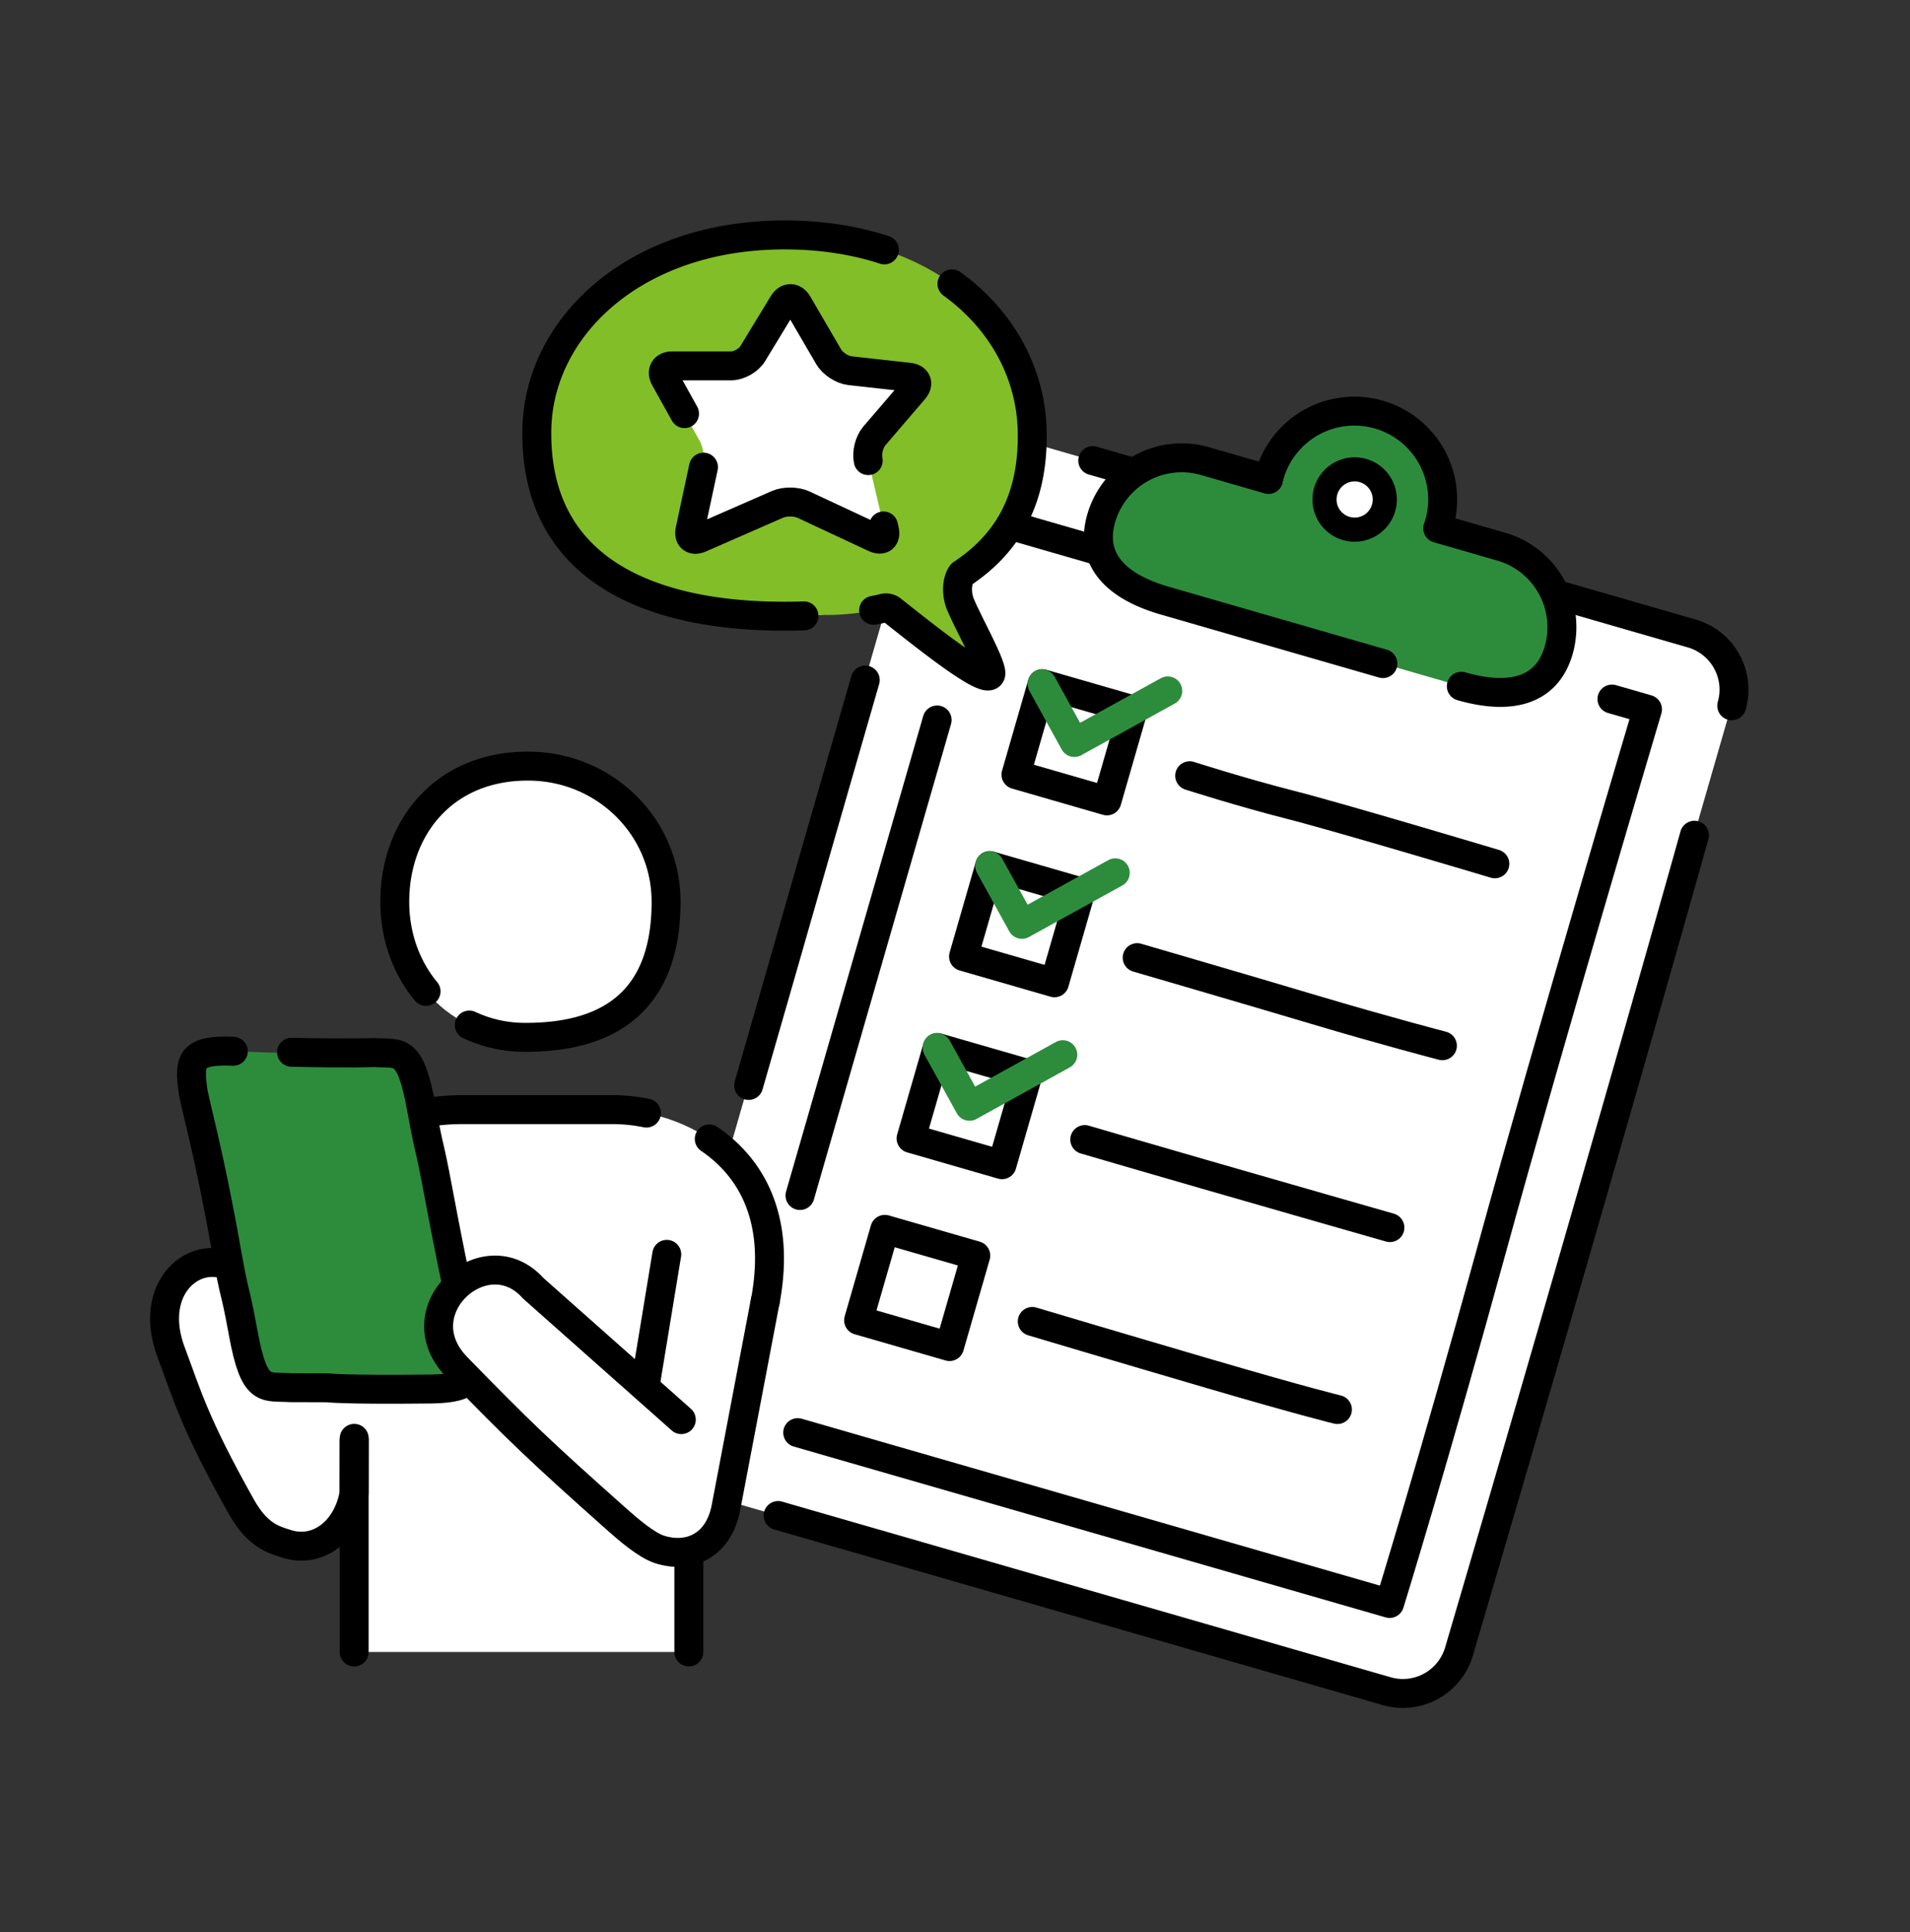
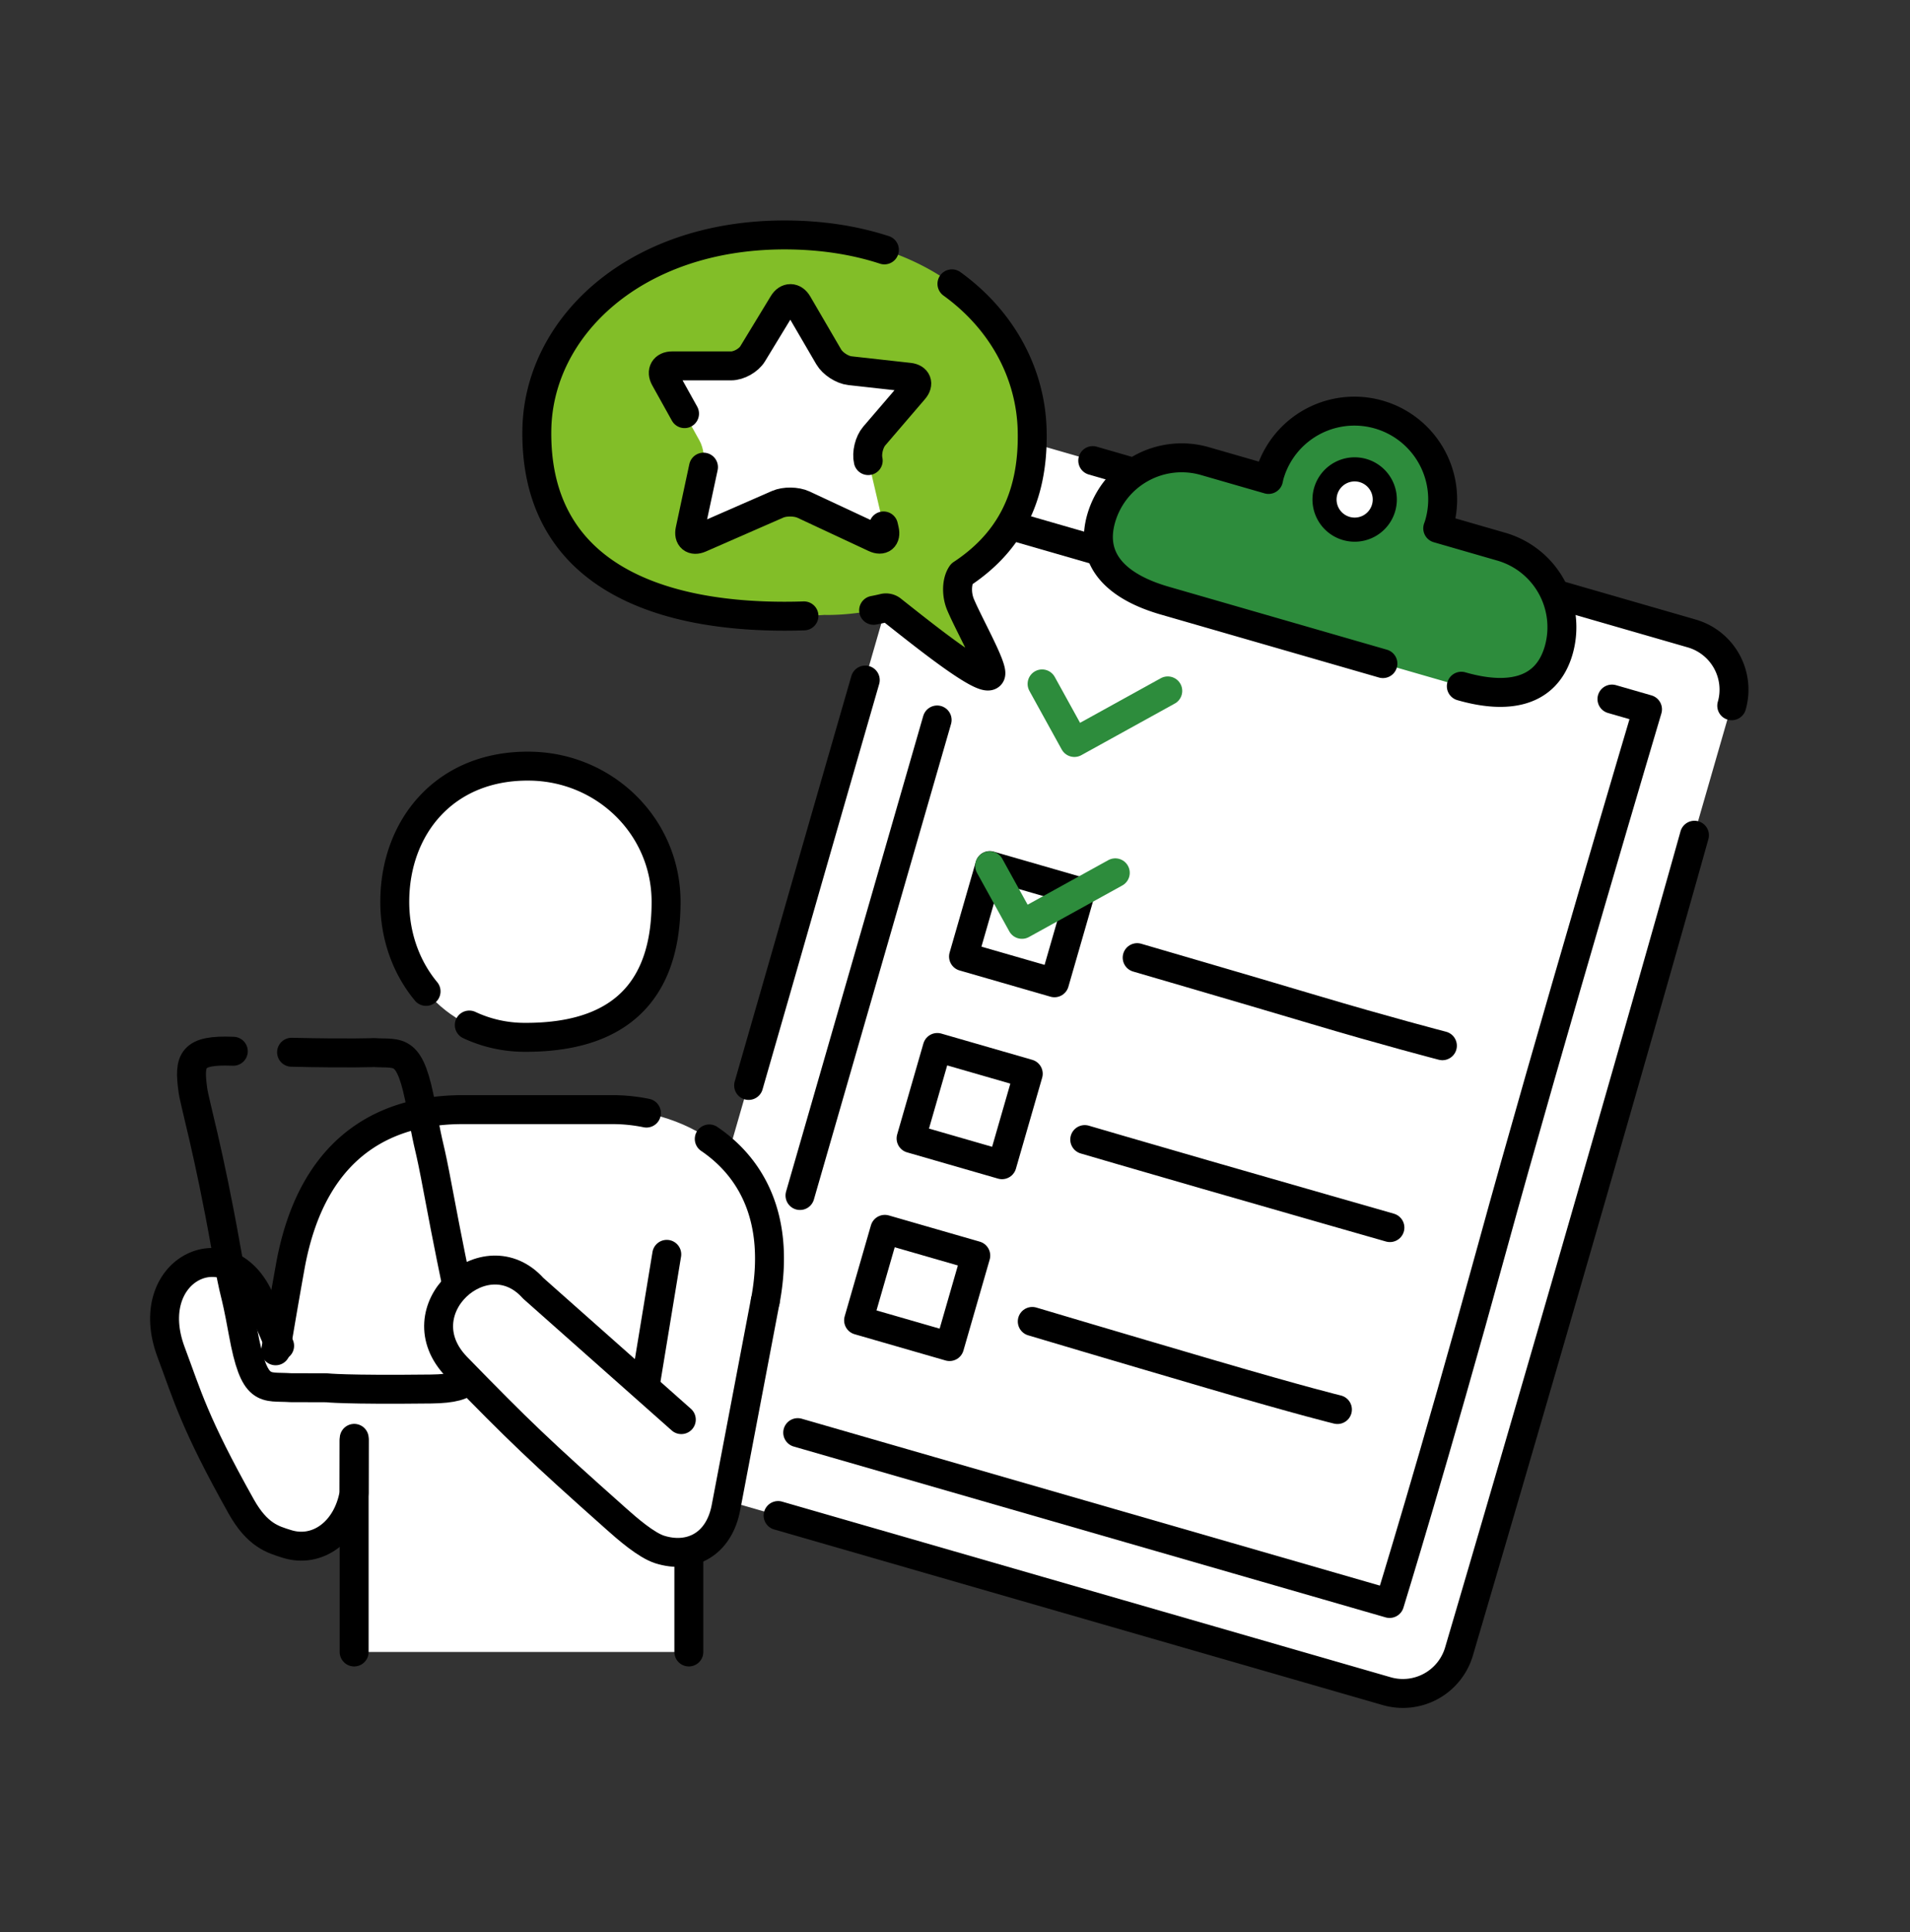
<svg xmlns="http://www.w3.org/2000/svg" width="88" height="89" fill="none" viewBox="0 0 88 89">
  <rect x="0" y="0" width="88" height="89" fill="#333333" stroke="none" />
  <mask id="a" width="89" height="89" x="0" y="0" maskUnits="userSpaceOnUse" style="mask-type:alpha">
    <path fill="#DCDDDD" d="M88.004.8h-88v88h88V.8Z" />
  </mask>
  <g mask="url(#a)">
    <path fill="#fff" d="M42.606 21.776 30.042 65.332a2.686 2.686 0 0 0 1.837 3.326l32.003 9.231a2.686 2.686 0 0 0 3.326-1.837l12.564-43.556a2.686 2.686 0 0 0-1.837-3.326l-32.003-9.23a2.686 2.686 0 0 0-3.326 1.837Z" />
    <path stroke="#000" stroke-linecap="round" stroke-linejoin="round" stroke-width="1.333" d="m50.347 21.215 4.634 1.338m.96.276 22.01 6.35a2.694 2.694 0 0 1 1.836 3.327M34.492 49.994c.782-2.718 1.574-5.463 2.28-7.932.937-3.268 2.208-7.671 3.093-10.739m38.204 7.147s-1.499 5.376-4.77 16.728c-3.27 11.354-6.076 20.86-6.076 20.86a2.694 2.694 0 0 1-3.327 1.837L35.85 69.804" />
    <path fill="#fff" d="m34.066 65.21 29.96 8.644L75.907 32.67l-30.084-8.68-9.973 34.557-1.785 6.663Z" />
    <path stroke="#000" stroke-linecap="round" stroke-linejoin="round" stroke-width="1.333" d="m36.753 65.985 27.27 7.869s2.063-6.678 4.71-16.324c2.648-9.648 7.173-24.86 7.173-24.86l-1.638-.472m-31.091.963-6.319 21.903m30.255-24.931L45.824 23.99" />
    <path fill="#2D8C3C" d="m69.181 25.183-2.94-.849c.024-.068.049-.131.068-.202a4.066 4.066 0 1 0-7.815-2.257c-.02.069-.032.14-.049.208l-2.94-.848a3.861 3.861 0 0 0-4.767 2.633c-.587 2.033.877 3.204 2.914 3.793l13.676 3.946c2.034.586 3.9.376 4.486-1.658a3.861 3.861 0 0 0-2.633-4.766Z" />
    <path stroke="#000" stroke-linecap="round" stroke-linejoin="round" stroke-width="1.333" d="M67.328 31.607c2.034.586 3.9.376 4.486-1.658a3.861 3.861 0 0 0-2.633-4.766l-2.94-.849c.024-.068.049-.131.068-.202a4.066 4.066 0 1 0-7.815-2.257c-.02.069-.032.14-.049.208l-2.94-.848a3.861 3.861 0 0 0-4.767 2.633c-.587 2.033.877 3.204 2.914 3.793l10.063 2.904" />
    <path fill="#fff" stroke="#000" stroke-miterlimit="10" stroke-width="1.111" d="M63.8 23.078a1.388 1.388 0 1 0-2.773-.142 1.388 1.388 0 0 0 2.773.142Z" />
-     <path stroke="#000" stroke-linecap="round" stroke-linejoin="round" stroke-width="1.333" d="M68.873 39.786s-7.15-2.14-9.416-2.716c-2.266-.577-4.645-1.34-4.645-1.34m-2.604-3.033-4.19-1.209-1.209 4.19 4.19 1.21 1.209-4.19Z" />
    <path stroke="#2D8C3C" stroke-linecap="round" stroke-linejoin="round" stroke-width="1.333" d="m48.012 31.5 1.488 2.698 4.303-2.376" />
    <path stroke="#000" stroke-linecap="round" stroke-linejoin="round" stroke-width="1.333" d="M66.456 48.165s-2.63-.682-5.921-1.664c-3.288-.98-8.142-2.393-8.142-2.393m-2.601-3.032-4.19-1.209-1.209 4.19 4.19 1.209 1.209-4.19Z" />
    <path stroke="#2D8C3C" stroke-linecap="round" stroke-linejoin="round" stroke-width="1.333" d="m45.595 39.876 1.49 2.699 4.3-2.374" />
    <path stroke="#000" stroke-linecap="round" stroke-linejoin="round" stroke-width="1.333" d="M64.038 56.542s-4.999-1.43-8.507-2.442c-3.019-.87-5.553-1.613-5.553-1.613M61.62 64.922s-1.508-.36-5.852-1.633c-4.344-1.273-8.208-2.425-8.208-2.425m-.185-11.409-4.19-1.209-1.209 4.19 4.19 1.209 1.209-4.19Zm-2.418 8.375-4.19-1.208-1.209 4.19 4.19 1.209 1.209-4.19Z" />
-     <path stroke="#2D8C3C" stroke-linecap="round" stroke-linejoin="round" stroke-width="1.333" d="m43.177 48.256 1.49 2.699 4.3-2.377" />
    <path fill="#fff" d="m12.883 61.986-.963-2.246c-1.503-3.17-5.454-1.237-4.036 2.542.748 1.995 1.061 3.236 3.224 7.096.753 1.344 1.472 1.533 2.107 1.733 1.399.443 2.785-.552 3.098-2.33l.146-7.712" />
    <path fill="#82BE28" d="M47.555 19.814c-.122-4.73-4.327-8.993-11.41-8.993-7.085 0-11.348 4.261-11.412 8.993-.085 6.363 5.11 8.568 11.411 8.568.626 0 1.242-.02 1.843-.06 0 0 1.235.05 2.736-.316a.443.443 0 0 1 .388.1c1.445 1.14 4.33 3.461 4.532 2.96.127-.313-.987-2.273-1.383-3.21-.21-.493-.181-1.102.044-1.417 2.038-1.345 3.334-3.352 3.25-6.627v.002Z" />
    <path stroke="#000" stroke-linecap="round" stroke-linejoin="round" stroke-width="1.333" d="M40.747 11.51c-1.357-.442-2.897-.689-4.603-.689-6.913 0-11.347 4.261-11.41 8.993-.086 6.363 5.108 8.568 11.41 8.568.3 0 .602-.005.897-.015m3.21-.257c.154-.029.313-.063.472-.102a.443.443 0 0 1 .388.1c1.445 1.14 4.33 3.462 4.532 2.96.127-.312-.987-2.273-1.383-3.209-.21-.494-.181-1.102.044-1.418 2.038-1.344 3.334-3.351 3.251-6.627-.066-2.598-1.364-5.055-3.696-6.741" />
    <path fill="#fff" d="M36.753 13.987c-.181-.31-.482-.313-.667-.008l-1.408 2.315c-.186.306-.634.558-.99.558h-2.721c-.36 0-.509.256-.335.57l1.604 2.884c.173.313.254.858.18 1.207l-.62 2.9c-.076.349.131.52.462.376l3.576-1.565c.327-.144.863-.137 1.188.015l3.29 1.535c.325.152.523-.01.442-.36l-.748-3.201c-.08-.35.044-.858.277-1.13l1.835-2.141c.233-.271.132-.528-.224-.567l-2.728-.303c-.357-.04-.797-.325-.978-.636l-1.43-2.452-.005.003Z" />
    <path stroke="#000" stroke-linecap="round" stroke-linejoin="round" stroke-width="1.333" d="M40.002 21.215c-.081-.35.043-.858.276-1.13l1.836-2.14c.232-.272.132-.529-.225-.568l-2.728-.303c-.357-.039-.797-.325-.978-.635l-1.43-2.452c-.181-.31-.482-.313-.667-.008l-1.408 2.315c-.186.306-.634.558-.99.558h-2.721c-.36 0-.509.256-.335.57l.907 1.63m.873 2.464-.621 2.899c-.076.35.132.52.462.376l3.576-1.564c.328-.144.863-.137 1.188.014l3.29 1.536c.325.151.523-.01.443-.36l-.044-.193" />
    <path fill="#fff" d="M30.688 41.538c0 3.452-1.506 6.265-6.522 6.24-3.451-.014-5.977-2.788-5.977-6.24 0-3.451 2.318-6.314 6.25-6.25 3.453.056 6.251 2.799 6.251 6.25h-.002Z" />
    <path stroke="#000" stroke-linecap="round" stroke-linejoin="round" stroke-width="1.333" d="M19.63 45.662c-.91-1.098-1.442-2.54-1.442-4.124 0-3.451 2.317-6.314 6.25-6.25 3.452.056 6.25 2.799 6.25 6.25 0 3.452-1.505 6.265-6.521 6.24a5.999 5.999 0 0 1-2.545-.566" />
    <path fill="#fff" d="M31.737 76.088V57.256h-15.42v18.832" />
    <path stroke="#000" stroke-linecap="round" stroke-linejoin="round" stroke-width="1.333" d="M16.317 66.342v9.746m15.42 0V57.256h-15.42v3.63" />
    <path fill="#fff" d="M35.26 59.928c1.263-6.722-3.963-8.82-7.014-8.82H21.32c-3.05 0-6.879 1.24-7.952 7.258-.379 2.119-1.31 6.876-1.452 7.683l14.12-3.701 7.472 6.377 1.753-8.795v-.002Z" />
    <path stroke="#000" stroke-linecap="round" stroke-linejoin="round" stroke-width="1.333" d="M29.783 51.267a7.804 7.804 0 0 0-1.537-.159h-6.928c-3.05 0-6.878 1.24-7.951 7.258-.38 2.119-.526 3.043-.668 3.85m22.561-2.288c.723-3.845-.678-6.177-2.582-7.47m-1.958 5.316-1.45 8.812" />
    <path stroke="#000" stroke-linecap="round" stroke-linejoin="round" stroke-width="1.333" d="m12.883 61.986-.963-2.246c-1.503-3.17-5.454-1.237-4.036 2.542.748 1.995 1.061 3.236 3.224 7.096.753 1.344 1.472 1.533 2.107 1.733 1.399.443 2.785-.552 3.098-2.33l.007-2.532" />
-     <path fill="#2D8C3C" d="M15.053 63.92s.792.102 4.811.056c2-.025 1.965-.58 1.797-1.8-.086-.615-.616-2.754-1.455-7.228-.508-2.715-.357-1.537-.794-3.928-.52-2.845-1-2.461-2.183-2.54 0 0-2.359.113-6.48-.06-1.929-.081-2.051.4-1.863 1.784.083.616.73 2.782 1.52 7.243.482 2.713.357 1.537.795 3.928.52 2.845 1 2.461 2.183 2.54l1.67.005Z" />
    <path stroke="#000" stroke-linecap="round" stroke-linejoin="round" stroke-width="1.333" d="M10.749 48.42c-1.929-.081-2.051.4-1.863 1.784.083.616.73 2.782 1.52 7.243.482 2.713.357 1.537.795 3.928.52 2.845 1 2.461 2.183 2.54l1.67.005s.791.102 4.81.056c2-.025 1.965-.58 1.797-1.8-.086-.615-.616-2.754-1.455-7.228-.508-2.715-.357-1.537-.794-3.928-.52-2.845-1-2.461-2.183-2.54 0 0-1.063.047-3.796-.014" />
    <path fill="#fff" d="m31.39 65.386-6.825-6.052c-2.19-2.454-6.067 1.014-3.52 3.63 2.848 2.923 3.816 3.855 7.362 7.006.484.43 1.355 1.195 1.988 1.398 1.398.442 2.75-.208 3.063-1.987l1.799-9.453" />
    <path stroke="#000" stroke-linecap="round" stroke-linejoin="round" stroke-width="1.333" d="m31.39 65.386-6.825-6.052c-2.19-2.454-6.067 1.014-3.52 3.63 2.848 2.923 3.816 3.855 7.362 7.006.484.43 1.355 1.195 1.988 1.398 1.398.442 2.75-.208 3.063-1.987l1.799-9.453" />
  </g>
</svg>